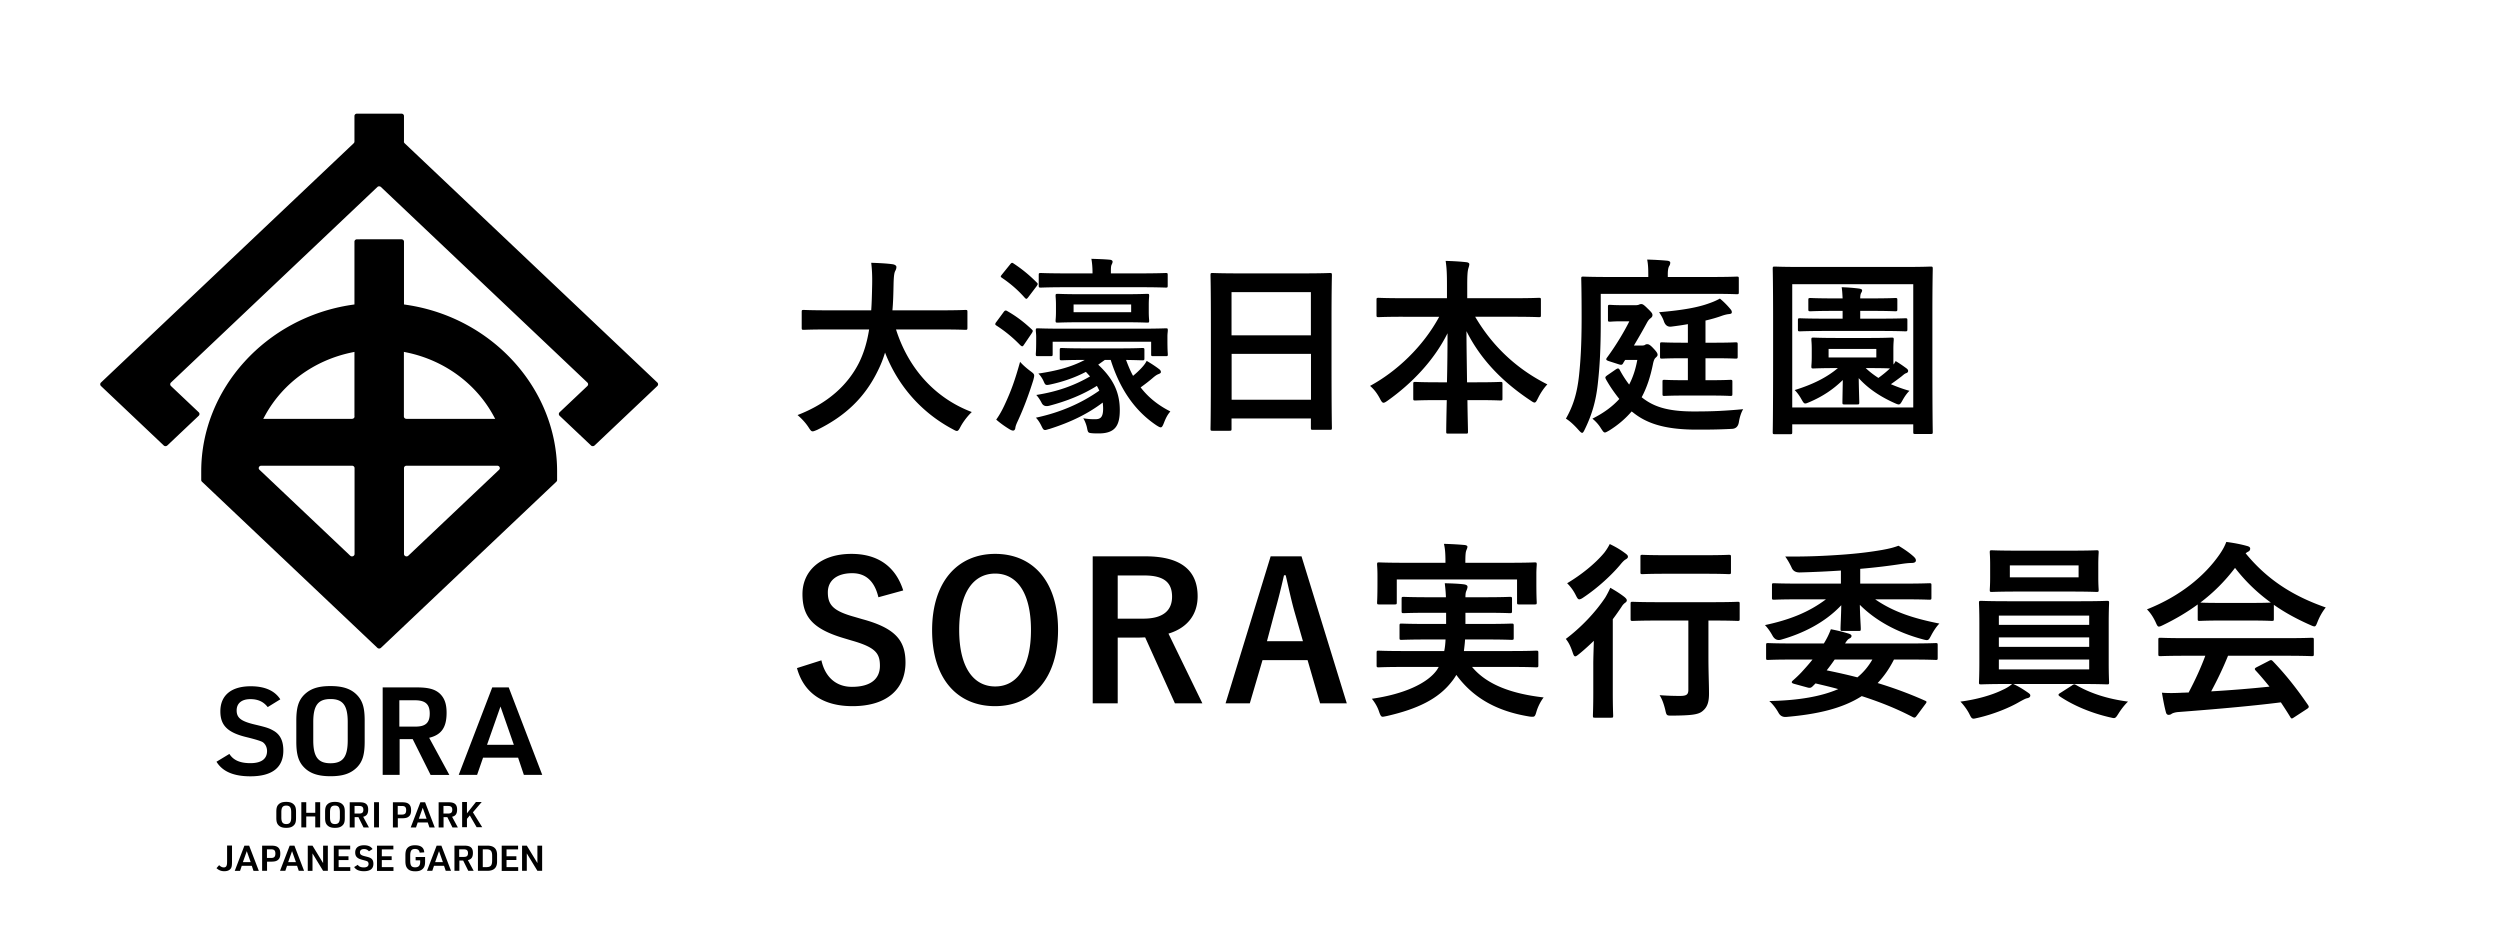
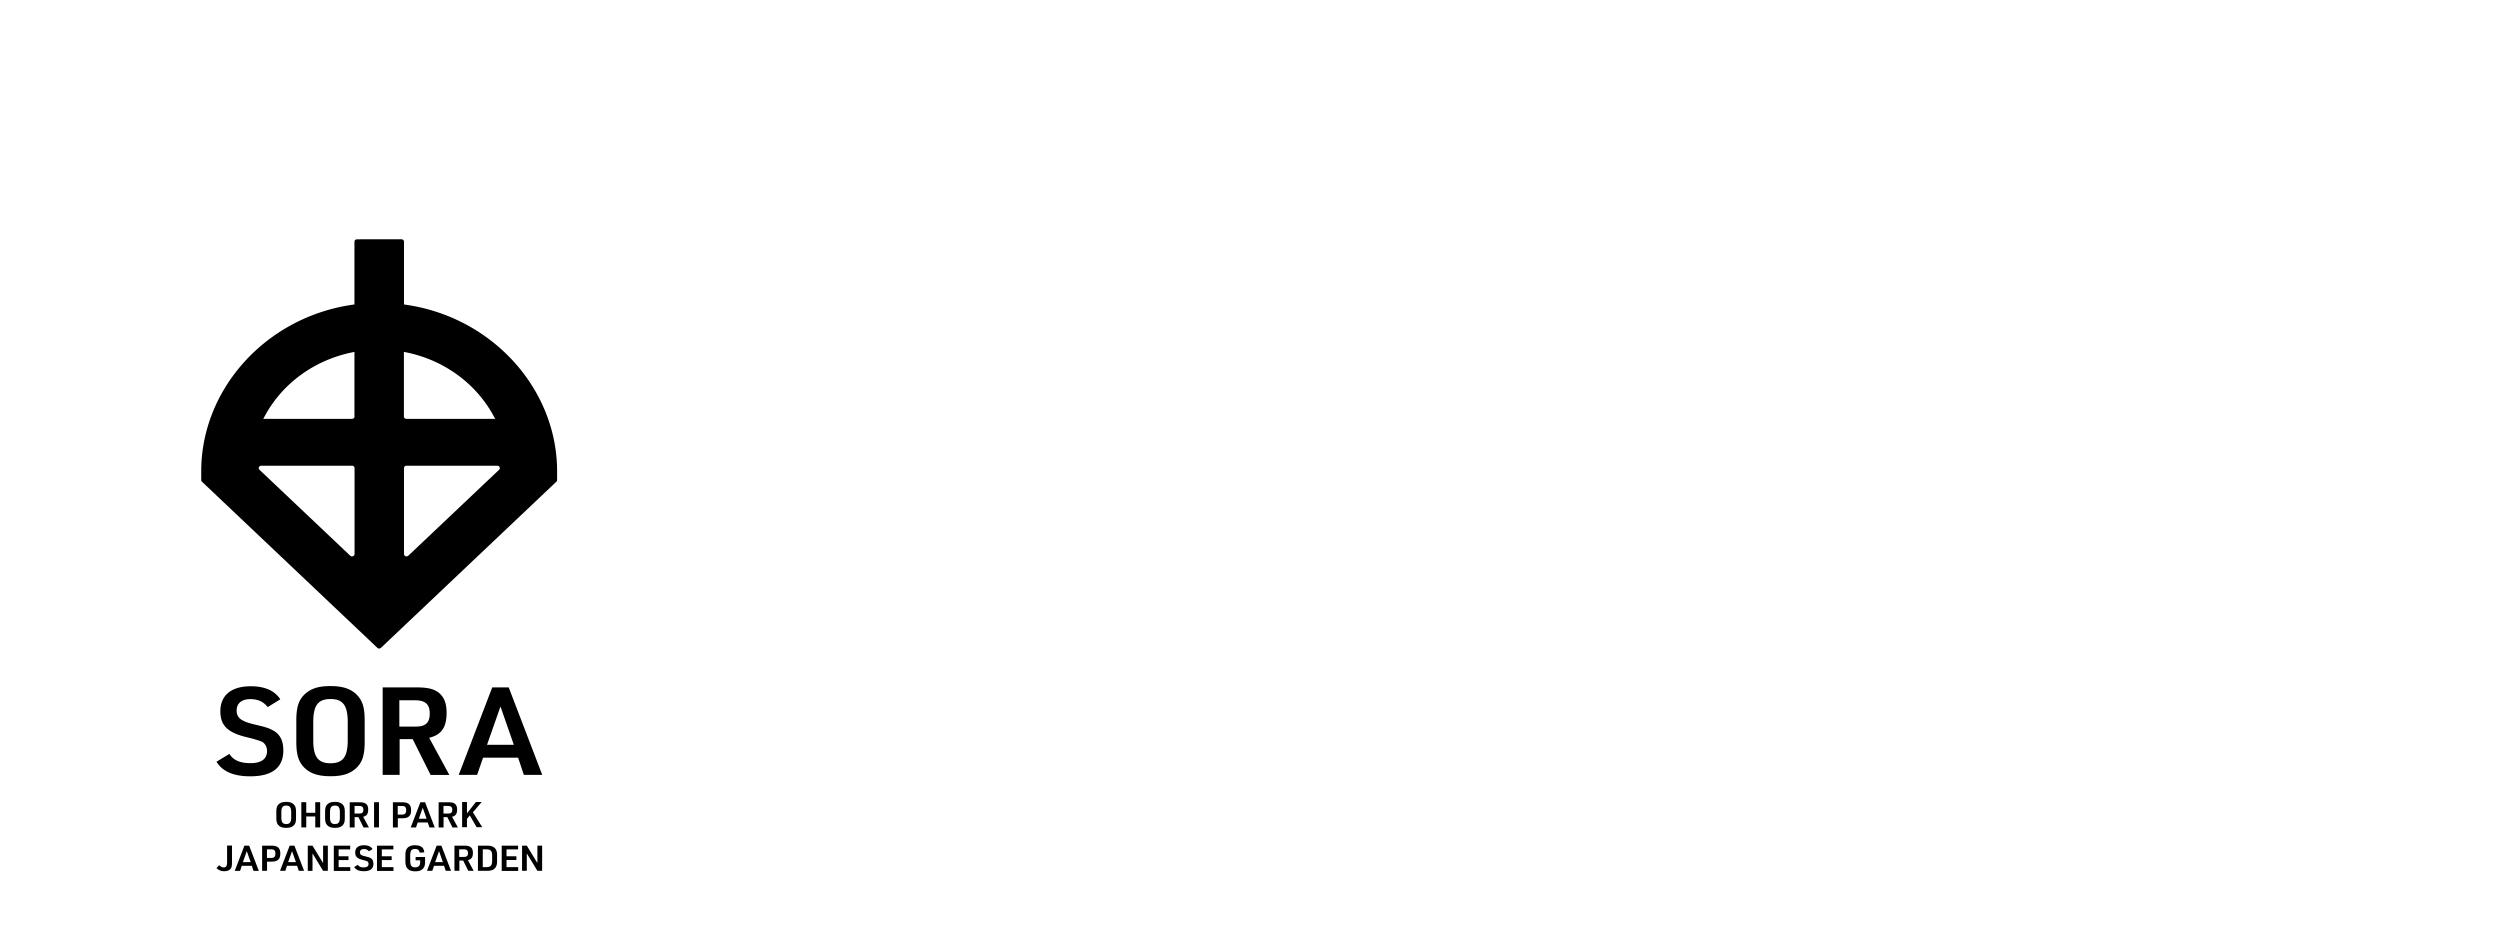
<svg xmlns="http://www.w3.org/2000/svg" data-name="レイヤー 2" viewBox="0 0 264 100">
  <path style="fill:#fff" d="M0 0h264v100H0z" />
  <path d="M39.5 84.71h.52v2.66h-.52v-2.66Zm-10.32 1.02c0-.39.06-.61.23-.78.19-.19.43-.27.81-.27.41 0 .66.1.85.32.14.17.19.37.19.74v.63c0 .4-.06.61-.23.78-.19.19-.43.27-.81.27-.41 0-.66-.1-.85-.32-.14-.17-.19-.38-.19-.74v-.63Zm1.57.04c0-.51-.15-.7-.52-.7s-.52.19-.52.7v.55c0 .51.15.7.52.7s.52-.19.52-.7v-.55Zm1.07-1.06h.52v1.12h.95v-1.12h.52v2.66h-.52v-1.15h-.95v1.15h-.52v-2.66Zm2.51 1.02c0-.39.06-.61.23-.78.19-.19.43-.27.81-.27.41 0 .66.1.85.32.14.17.19.37.19.74v.63c0 .4-.06.61-.23.78-.19.19-.43.27-.81.27-.41 0-.66-.1-.85-.32-.14-.17-.19-.38-.19-.74v-.63Zm1.56.04c0-.51-.15-.7-.52-.7s-.52.19-.52.7v.55c0 .51.15.7.52.7s.52-.19.52-.7v-.55Zm1.56 1.61h-.52v-2.66h1.04c.36 0 .56.06.71.19.14.13.2.31.2.58 0 .45-.16.67-.53.76l.61 1.13h-.57l-.54-1.09h-.4v1.09Zm.49-1.47c.31 0 .43-.12.43-.4s-.13-.4-.45-.4h-.48v.8h.49Zm4.07 1.47h-.52v-2.66h.95c.39 0 .6.06.76.21.15.15.21.34.21.63 0 .32-.07.53-.25.67-.15.13-.36.18-.72.18h-.43v.96Zm.43-1.36c.32 0 .45-.13.45-.46s-.13-.45-.45-.45H42v.91h.44Zm1.67.83-.18.53h-.56l1.02-2.66h.5l1.02 2.66h-.56l-.18-.53h-1.06Zm.53-1.55-.41 1.16h.82l-.41-1.16Zm2.2 2.08h-.52v-2.66h1.04c.36 0 .56.06.71.19.14.13.2.31.2.58 0 .45-.16.67-.53.76l.61 1.13h-.57l-.54-1.09h-.4v1.09Zm.49-1.47c.31 0 .43-.12.43-.4s-.13-.4-.45-.4h-.48v.8h.49Zm1.47-1.22h.51v1.2l.95-1.2h.61l-.93 1.09.98 1.57h-.59l-.72-1.24-.3.36v.88h-.51v-2.66ZM24.5 89.3v1.61c0 .45-.02.61-.1.76-.13.22-.37.33-.71.33-.33 0-.56-.09-.83-.32l.28-.32c.16.16.32.24.49.24s.27-.08.31-.23c.03-.09.04-.19.04-.46v-1.62h.52Zm1.03 2.13-.18.53h-.56l1.02-2.66h.5l1.02 2.66h-.56l-.18-.53h-1.06Zm.53-1.55-.41 1.16h.82l-.41-1.16Zm2.14 2.08h-.52V89.3h.95c.39 0 .6.06.76.21.15.15.21.34.21.63 0 .32-.07.53-.25.67-.15.13-.36.18-.72.18h-.43v.96Zm.43-1.36c.32 0 .45-.13.45-.46s-.13-.45-.45-.45h-.44v.91h.44Zm1.68.83-.18.53h-.56l1.02-2.66h.5l1.02 2.66h-.56l-.18-.53h-1.06Zm.53-1.55-.41 1.16h.82l-.41-1.16Zm1.66-.58h.5l1.12 1.84V89.3h.5v2.66h-.5L33 90.12v1.84h-.5V89.3Zm2.75 0h1.73v.4h-1.22v.72h1.04v.4h-1.04v.75h1.23v.4h-1.74v-2.66Zm2.53 2.02c.12.19.33.28.64.28.33 0 .5-.13.5-.37 0-.12-.05-.22-.13-.27q-.09-.05-.48-.15c-.58-.14-.8-.35-.8-.79 0-.49.33-.76.93-.76.43 0 .73.13.9.4l-.38.24a.638.638 0 0 0-.53-.24c-.26 0-.42.13-.42.34 0 .23.13.33.56.43.37.09.45.12.59.2.19.12.27.31.27.59 0 .52-.34.78-1 .78-.51 0-.85-.15-1.03-.44l.39-.24Zm2.03-2.02h1.73v.4h-1.22v.72h1.04v.4h-1.04v.75h1.23v.4h-1.74v-2.66Zm4.09 1.2h.99v.45c0 .38-.05.57-.2.75-.18.21-.44.31-.83.31-.42 0-.68-.1-.86-.33-.13-.17-.19-.38-.19-.76v-.57c0-.41.06-.63.22-.81.18-.19.43-.28.79-.28.63 0 .95.25.98.75l-.48.03c-.04-.26-.2-.39-.49-.39-.38 0-.51.19-.51.72v.5c0 .54.13.72.52.72.36 0 .53-.18.53-.56v-.18h-.48v-.38Zm1.93.93-.18.53h-.56l1.02-2.66h.5l1.02 2.66h-.56l-.18-.53h-1.06Zm.53-1.55-.41 1.16h.82l-.41-1.16Zm2.15 2.08h-.52V89.3h1.04c.36 0 .56.06.71.19.14.13.2.31.2.58 0 .45-.16.67-.53.76l.61 1.13h-.57l-.54-1.09h-.4v1.09Zm.48-1.47c.31 0 .43-.12.43-.4s-.13-.4-.45-.4h-.48v.8h.49Zm1.48-1.19h.95c.74-.01 1.09.33 1.07 1.03v.6c.02.7-.33 1.04-1.07 1.03h-.95V89.3Zm.86 2.27c.48 0 .63-.16.64-.68v-.52c0-.52-.17-.69-.64-.68h-.35v1.88h.35Zm1.65-2.27h1.73v.4h-1.22v.72h1.04v.4h-1.04v.75h1.23v.4h-1.74v-2.66Zm2.15 0h.5l1.12 1.84V89.3h.5v2.66h-.5l-1.12-1.84v1.84h-.5V89.3Zm-30.91-9.69c.42.67 1.13.98 2.23.98 1.15 0 1.75-.45 1.75-1.28 0-.4-.18-.75-.46-.94q-.3-.18-1.68-.52c-2.01-.48-2.79-1.23-2.79-2.73 0-1.7 1.16-2.65 3.21-2.65 1.49 0 2.53.47 3.12 1.38l-1.33.82c-.44-.57-1.03-.84-1.83-.84-.92 0-1.45.44-1.45 1.19 0 .79.46 1.15 1.95 1.5 1.27.3 1.54.4 2.04.7.64.41.94 1.07.94 2.04 0 1.8-1.19 2.72-3.48 2.72-1.76 0-2.94-.5-3.58-1.54l1.37-.83Zm7.07-3.5c0-1.36.22-2.11.81-2.72.66-.66 1.48-.94 2.8-.94 1.41 0 2.3.34 2.94 1.1.49.6.67 1.29.67 2.56v2.2c0 1.37-.22 2.11-.81 2.72-.66.66-1.49.94-2.8.94-1.41 0-2.3-.34-2.94-1.1-.48-.58-.67-1.31-.67-2.56v-2.2Zm5.43.14c0-1.76-.51-2.43-1.82-2.43s-1.82.67-1.82 2.43v1.92c0 1.76.51 2.43 1.82 2.43s1.82-.67 1.82-2.43v-1.92Zm5.48 5.58h-1.79v-9.24H44c1.26 0 1.94.19 2.46.67.48.47.7 1.07.7 2.01 0 1.55-.55 2.33-1.84 2.64l2.13 3.92h-1.98l-1.89-3.78H42.2v3.78Zm1.68-5.1c1.07 0 1.5-.41 1.5-1.38s-.45-1.4-1.56-1.4h-1.65v2.78h1.71Zm7.13 3.28-.63 1.82h-1.94l3.54-9.24h1.74l3.54 9.24h-1.94l-.61-1.82h-3.69Zm1.84-5.4-1.42 4.04h2.83l-1.41-4.04Zm-9.92-42.42-.27-.04v-6.63c0-.14-.12-.25-.27-.25H37.7c-.15 0-.27.11-.27.25v6.63l-.27.04c-9.07 1.33-15.91 8.88-15.91 17.58v.92c0 .07.03.13.08.18l18.52 17.54c.1.1.27.1.38 0l18.52-17.54a.25.25 0 0 0 .08-.18v-.92c0-8.7-6.84-16.25-15.91-17.58Zm-5.95 26.49-9.58-9.07c-.17-.16-.05-.43.19-.43h9.58c.15 0 .27.11.27.25v9.07c0 .23-.29.34-.46.18Zm.46-14.7c0 .14-.12.25-.27.25H27.8l.24-.44c1.86-3.34 5.14-5.72 9.01-6.55l.38-.08v6.82Zm5.22-6.82.38.08c3.87.83 7.15 3.22 9.01 6.55l.24.44h-9.37c-.15 0-.27-.11-.27-.25v-6.82Zm0 21.34v-9.07c0-.14.12-.25.27-.25h9.58c.24 0 .36.27.19.43l-9.58 9.07c-.17.16-.46.05-.46-.18Z" />
-   <path d="M42.66 14.95v-2.7c0-.14-.12-.25-.27-.25H37.7c-.15 0-.27.11-.27.25v2.7c0 .07-.03.13-.08.18L10.66 40.4c-.1.1-.1.26 0 .36l6.63 6.28c.1.1.27.1.38 0l3.32-3.14c.1-.1.1-.26 0-.36l-2.94-2.78c-.1-.1-.1-.26 0-.36l21.8-20.65c.1-.1.27-.1.38 0l21.8 20.65c.1.1.1.26 0 .36l-2.94 2.78c-.1.1-.1.26 0 .36l3.32 3.14c.1.1.27.1.38 0l6.63-6.28c.1-.1.1-.26 0-.36L42.73 15.13a.25.25 0 0 1-.08-.18Zm44.76 19.84c-1.8 0-2.42.04-2.54.04-.2 0-.22-.02-.22-.24v-1.64c0-.2.02-.22.22-.22.12 0 .74.04 2.54.04H92c.06-.82.08-1.72.1-2.7.02-.96-.02-1.68-.1-2.32.62.02 1.64.06 2.3.16.2.04.36.14.36.28 0 .16-.04.26-.12.42-.1.18-.16.52-.18 1.4-.02.98-.04 1.9-.12 2.76h5.16c1.8 0 2.42-.04 2.54-.04.2 0 .22.02.22.22v1.64c0 .22-.02.24-.22.24-.12 0-.74-.04-2.54-.04h-4.78c1.24 3.92 3.94 7.18 8 8.72-.42.4-.86.96-1.16 1.5-.18.34-.26.5-.42.5-.1 0-.24-.08-.46-.2-3.18-1.7-5.72-4.46-7.12-8.08-.2.68-.46 1.32-.76 1.92-1.38 2.84-3.46 4.8-6.4 6.24-.24.1-.38.16-.48.16-.16 0-.24-.12-.46-.46-.32-.48-.7-.88-1.14-1.26 3.22-1.24 5.3-3.18 6.48-5.5.5-1 .86-2.16 1.08-3.54h-4.36ZM106 32.93c.12-.16.22-.18.4-.06.94.54 1.7 1.12 2.54 1.9.08.08.12.12.12.18s-.04.14-.12.26l-.8 1.18c-.08.12-.12.18-.2.18-.04 0-.1-.04-.2-.12a14.1 14.1 0 0 0-2.5-2.06c-.1-.06-.14-.1-.14-.16s.04-.14.12-.24l.78-1.06Zm.08 9.84c.7-1.5 1.1-2.62 1.64-4.56.24.28.64.64 1.04.94.5.38.52.36.36.98-.48 1.54-1.02 2.98-1.62 4.28-.16.34-.26.58-.28.78-.02.16-.1.28-.24.28-.08 0-.2-.04-.34-.12-.4-.24-.94-.6-1.44-1.04.32-.44.62-.98.88-1.54Zm.58-14.84c.16-.2.22-.22.38-.1.88.58 1.64 1.2 2.42 1.98.08.08.12.12.12.18s-.04.12-.12.24l-.88 1.16c-.16.2-.2.22-.36.06-.74-.84-1.54-1.52-2.4-2.1-.08-.06-.14-.1-.14-.16 0-.04.06-.12.14-.22l.84-1.04Zm4.5 9.46c0 .2-.02.22-.22.22h-1.34c-.2 0-.22-.02-.22-.22 0-.12.04-.28.04-1.46v-.36c0-.34-.04-.54-.04-.68 0-.2.02-.22.22-.22.14 0 .84.04 2.8.04h7.92c1.96 0 2.66-.04 2.8-.04.18 0 .2.02.2.22 0 .12-.04.34-.04.62v.4c0 1.2.04 1.38.04 1.5 0 .18-.02.2-.2.2h-1.34c-.2 0-.22-.02-.22-.2v-1.32h-10.4v1.3Zm4.81 1.12c1.52 1.42 2.28 2.84 2.28 4.8 0 1.62-.48 2.46-2.22 2.46-.22 0-.46 0-.7-.02-.42-.04-.44-.06-.54-.56-.06-.32-.24-.78-.4-1.02.64.1.9.1 1.26.1.54 0 .84-.18.84-1.12 0-.22-.02-.42-.04-.64-1.56 1.18-3.34 2.06-5.6 2.78-.24.06-.38.12-.48.12-.18 0-.24-.12-.38-.4-.18-.38-.38-.68-.6-.9 2.62-.56 4.82-1.54 6.7-2.86-.08-.16-.16-.34-.26-.5-1.5.94-3.2 1.62-5.04 2.1q-.56.14-.78-.28c-.16-.32-.4-.68-.58-.86 2.28-.36 4.06-1.02 5.68-1.96l-.44-.48c-1.18.62-2.42 1.04-3.7 1.32-.54.12-.58.1-.76-.32-.16-.36-.4-.68-.56-.82 2.02-.3 3.54-.72 4.9-1.44h-.04c-1.68 0-2.24.04-2.36.04-.22 0-.24-.02-.24-.22v-.86c0-.2.02-.22.24-.22.12 0 .68.04 2.38.04h3.7c1.68 0 2.26-.04 2.38-.04.22 0 .24.02.24.22v.86c0 .2-.02.22-.24.22-.1 0-.56-.02-1.7-.04.22.58.44 1.14.74 1.68.32-.26.62-.54.9-.84.24-.26.42-.5.54-.74.54.32.96.6 1.3.86.14.1.2.2.2.32 0 .1-.1.16-.26.22s-.32.16-.62.42-.76.62-1.26.98c.74.96 1.72 1.82 3.14 2.54-.3.34-.48.7-.66 1.16-.14.36-.22.52-.36.52-.1 0-.24-.08-.46-.22-2.56-1.72-3.98-4.24-4.82-6.9h-.62l-.7.5Zm-3.28-8.18c-1.96 0-2.64.04-2.76.04-.22 0-.24-.02-.24-.22v-1.1c0-.2.02-.22.24-.22.12 0 .8.04 2.76.04h2.68v-.1c0-.5-.04-1-.12-1.44.6.02 1.36.04 1.98.1.16.02.26.1.26.2 0 .14-.06.22-.12.36-.06.16-.06.38-.06.78v.1h3.02c1.96 0 2.66-.04 2.78-.04.18 0 .2.02.2.22v1.1c0 .2-.02.22-.2.22-.12 0-.82-.04-2.78-.04h-7.64Zm5.9.74c1.78 0 2.42-.04 2.56-.04.18 0 .2.02.2.22 0 .12-.04.34-.04.96v.68c0 .64.04.84.04.96 0 .2-.02.22-.2.22-.14 0-.78-.04-2.56-.04h-4.34c-1.78 0-2.42.04-2.54.04-.22 0-.24-.02-.24-.22 0-.12.04-.32.04-.96v-.68c0-.62-.04-.82-.04-.96 0-.2.02-.22.24-.22.12 0 .76.04 2.54.04h4.34Zm.86 1.08h-6.08v.82h6.08v-.82Zm8.6 13.34c-.2 0-.22-.02-.22-.22 0-.14.04-1.32.04-7.12v-3.86c0-3.88-.04-5.1-.04-5.22 0-.22.02-.24.22-.24.14 0 .82.04 2.76.04h6.86c1.94 0 2.64-.04 2.76-.04.2 0 .22.02.22.24 0 .12-.04 1.34-.04 4.62v4.44c0 5.74.04 6.92.04 7.04 0 .2-.02.22-.22.22h-1.78c-.2 0-.22-.02-.22-.22v-.98h-8.38v1.08c0 .2-.02.22-.22.22h-1.78Zm2-10.08h8.38v-4.56h-8.38v4.56Zm8.39 6.8v-4.84h-8.38v4.84h8.38Zm9.7-8.76c-1.82 0-2.44.04-2.56.04-.2 0-.22-.02-.22-.22v-1.6c0-.2.02-.22.22-.22.12 0 .74.04 2.56.04h4.66v-1.34c0-1.14-.02-1.82-.14-2.6.72.02 1.5.06 2.2.14.18.02.3.1.3.2 0 .18-.08.36-.12.52-.06.26-.1.62-.1 1.68v1.4h4.98c1.82 0 2.46-.04 2.58-.04.2 0 .22.02.22.22v1.6c0 .2-.02.22-.22.22-.12 0-.76-.04-2.58-.04h-4.14c1.8 3.08 4.38 5.52 7.62 7.14-.36.38-.7.88-.98 1.44-.16.32-.24.48-.38.48-.08 0-.22-.08-.42-.22-2.8-1.86-5.2-4.2-6.76-7.32 0 1.66.04 3.62.06 5.4h1.04c1.76 0 2.34-.04 2.46-.04.22 0 .24.02.24.22v1.52c0 .2-.02.22-.24.22-.12 0-.7-.04-2.46-.04h-1c.02 1.7.06 3 .06 3.34 0 .18-.02.2-.22.2h-1.86c-.2 0-.22-.02-.22-.2 0-.34.02-1.64.06-3.34h-.86c-1.76 0-2.34.04-2.46.04-.2 0-.22-.02-.22-.22v-1.52c0-.2.02-.22.22-.22.12 0 .7.04 2.46.04h.88c.04-1.7.06-3.54.06-5.18-1.44 2.9-3.8 5.32-6.3 7.1-.22.16-.36.24-.46.24-.12 0-.22-.12-.38-.44-.3-.56-.62-.98-1.04-1.34 2.8-1.52 5.58-4.12 7.3-7.3h-3.84Zm20.9.5c0 2.82-.1 4.72-.32 6.66-.2 1.78-.62 3.2-1.36 4.72-.12.26-.2.38-.28.38-.1 0-.2-.1-.4-.32-.44-.5-.94-.96-1.32-1.18.78-1.36 1.18-2.7 1.38-4.5.16-1.46.28-3.24.28-6.14s-.04-4.02-.04-4.14c0-.2.02-.22.22-.22.12 0 .78.04 2.66.04h4.2v-.26c0-.6-.02-1.12-.12-1.58.76.02 1.44.06 2.12.12.2.02.32.1.32.2 0 .14-.04.26-.12.38-.08.14-.14.4-.14.84v.3h4.64c1.88 0 2.52-.04 2.64-.04.2 0 .22.02.22.22v1.42c0 .2-.02.22-.22.22-.12 0-.76-.04-2.64-.04h-11.72v2.92Zm3.26 9.5c-.62.72-1.38 1.4-2.38 2.02-.22.12-.34.2-.44.2-.14 0-.22-.14-.42-.44-.24-.4-.58-.76-.9-1.02 1.16-.58 2.1-1.26 2.84-2.08-.46-.58-.94-1.24-1.38-2.02-.14-.26-.14-.3.14-.5l.84-.58c.12-.08.2-.12.26-.12.08 0 .14.06.2.18.3.56.64 1.08.98 1.52.4-.76.68-1.62.86-2.6h-1.28c-.08.12-.16.24-.22.36-.1.16-.18.18-.4.12l-1.12-.36c-.18-.06-.26-.12-.26-.2 0-.04.04-.12.12-.22.98-1.34 1.8-2.74 2.32-3.78h-.88c-.74 0-1.04.04-1.16.04-.2 0-.22-.02-.22-.22v-1.34c0-.2.02-.22.22-.22.12 0 .4.04 1.46.04h1.22c.16 0 .28-.02.38-.06.08-.04.14-.06.24-.06.14 0 .26.06.66.46.44.42.52.54.52.7 0 .14-.06.22-.18.32-.14.1-.26.22-.42.52-.4.74-.86 1.54-1.36 2.38h.8c.16 0 .28-.02.36-.06a.35.35 0 0 1 .24-.08c.12 0 .26 0 .68.46.38.4.42.54.42.66 0 .14-.12.22-.24.34-.12.12-.2.38-.26.7-.26 1.26-.62 2.4-1.18 3.44 1.2.96 2.64 1.5 5.5 1.5 2.04 0 3.26-.06 5.22-.24-.22.36-.38.88-.46 1.4q-.12.66-.74.68c-1.56.08-2.66.08-3.72.08-3.54 0-5.38-.74-6.72-1.82l-.14-.1Zm8.72-7.26c1.6 0 2.14-.04 2.26-.04.2 0 .22.02.22.24v1.26c0 .2-.02.22-.22.22-.12 0-.66-.04-2.26-.04h-.92v2.32h.5c1.52 0 2-.04 2.12-.04.2 0 .22.02.22.22v1.26c0 .2-.02.22-.22.22-.12 0-.6-.04-2.12-.04h-2.72c-1.5 0-2 .04-2.12.04-.18 0-.2-.02-.2-.22v-1.26c0-.2.02-.22.2-.22.12 0 .62.04 2.12.04h.36v-2.32h-.48c-1.6 0-2.12.04-2.24.04-.2 0-.22-.02-.22-.22v-1.26c0-.22.02-.24.22-.24.12 0 .64.04 2.24.04h.48v-1.96c-.54.1-1.12.18-1.74.26q-.58.08-.8-.58c-.1-.3-.28-.62-.5-.94 2.58-.22 4.16-.52 5.34-.96.4-.14.76-.3 1.08-.48.42.34.82.76 1.12 1.12.1.12.14.2.14.32 0 .14-.1.18-.32.2-.2.02-.44.08-.68.16-.6.22-1.18.38-1.78.52v2.34h.92Zm6.4 9.66c-.2 0-.22-.02-.22-.22 0-.14.04-1.5.04-7.76v-3.96c0-4-.04-5.4-.04-5.52 0-.22.02-.24.22-.24.14 0 .78.04 2.64.04h11.18c1.86 0 2.5-.04 2.62-.04.22 0 .24.02.24.24 0 .12-.04 1.52-.04 4.82v4.66c0 6.24.04 7.62.04 7.74 0 .2-.02.22-.24.22h-1.6c-.2 0-.22-.02-.22-.22v-.8h-12.78v.82c0 .2-.02.22-.22.22h-1.62Zm1.84-2.82h12.78V30.01h-12.78v13.02Zm8.12-7.34c1.68 0 2.26-.04 2.38-.04.2 0 .22.02.22.22 0 .12-.04.34-.04 1.02v.78c0 .42 0 .66.02.82.08-.1.14-.22.22-.36.44.26.78.5 1.16.78.1.08.16.16.16.26 0 .12-.08.2-.22.24-.16.06-.26.16-.48.34-.36.28-.72.54-1.12.82.6.26 1.24.5 1.96.7-.26.24-.52.62-.72.98-.18.32-.26.46-.42.46-.1 0-.24-.06-.46-.16-1.34-.6-2.7-1.44-3.76-2.62.02 1.26.06 2.36.06 2.56s-.02.22-.24.22h-1.32c-.2 0-.22-.02-.22-.22s.02-1.2.04-2.36c-1.04 1.02-2.18 1.76-3.54 2.34-.2.08-.32.14-.42.14-.14 0-.22-.12-.38-.4-.22-.4-.46-.74-.74-1.02 1.88-.58 3.38-1.32 4.56-2.32h-.18c-1.68 0-2.26.04-2.4.04-.2 0-.22-.02-.22-.22 0-.14.04-.36.04-1.02v-.78c0-.68-.04-.88-.04-1.02 0-.2.02-.22.22-.22.14 0 .72.04 2.4.04h3.48Zm-4.62-.74c-1.92 0-2.54.04-2.68.04-.2 0-.22-.02-.22-.24v-.92c0-.2.02-.22.22-.22.14 0 .76.04 2.68.04h1.82v-.82h-.92c-1.76 0-2.34.04-2.46.04-.22 0-.24-.02-.24-.22v-.96c0-.2.02-.22.24-.22.12 0 .7.04 2.46.04h.92c-.02-.4-.04-.84-.1-1.18.68.02 1.34.08 1.82.14.26.04.34.1.34.2 0 .12-.08.22-.12.3-.06.14-.08.32-.08.54h1.22c1.78 0 2.36-.04 2.48-.04.2 0 .22.02.22.22v.96c0 .2-.02.22-.22.22-.12 0-.7-.04-2.48-.04h-1.22v.82h2.1c1.9 0 2.54-.04 2.66-.04.2 0 .22.02.22.22v.92c0 .22-.02.24-.22.24-.12 0-.76-.04-2.66-.04h-5.78Zm5.38 1.9h-5.04v.9h5.04v-.9Zm-1.12 2.02c.4.38.84.72 1.34 1.04.5-.36.9-.7 1.22-1-.28-.02-.92-.04-2.2-.04h-.36ZM92.76 63.07c-.4-1.68-1.32-2.54-2.76-2.54-1.64 0-2.58.78-2.58 2.02 0 1.36.6 1.98 2.84 2.6l.82.24c3.54.96 4.54 2.3 4.54 4.58 0 2.72-1.88 4.6-5.6 4.6-3.02 0-5.12-1.32-5.86-4.02l2.58-.82c.4 1.8 1.58 2.8 3.22 2.8 2.04 0 2.96-.88 2.96-2.22s-.48-1.96-3.02-2.68l-.8-.24c-3.3-.98-4.36-2.28-4.36-4.66s1.84-4.24 5.18-4.24c2.72 0 4.64 1.28 5.46 3.86l-2.62.72Zm18.97 3.44c0 5.12-2.68 8.06-6.66 8.06s-6.64-2.9-6.64-8.02 2.7-8.06 6.66-8.06 6.64 2.88 6.64 8.02Zm-10.44.02c0 3.96 1.52 5.96 3.8 5.96s3.78-2 3.78-5.96-1.5-5.96-3.78-5.96-3.8 1.98-3.8 5.96Zm19.68-7.78c3.78 0 5.5 1.52 5.5 4.22 0 1.92-1.08 3.34-3.08 3.94l3.58 7.36h-2.9l-3.14-6.96c-.22 0-.44.02-.7.02h-2.2v6.94h-2.64V58.75h5.58Zm-2.94 6.58h2.7c2.12 0 3.04-.88 3.04-2.32s-.78-2.24-2.92-2.24h-2.82v4.56Zm24.19 8.94h-2.82l-1.32-4.56h-4.76l-1.34 4.56h-2.56l4.76-15.52h3.26l4.78 15.52Zm-5.53-9.7c-.34-1.22-.58-2.36-.92-3.82h-.18c-.34 1.48-.62 2.6-.96 3.8l-.84 3.16h3.8l-.9-3.14Zm11.48 5.86c-1.84 0-2.46.04-2.58.04-.2 0-.22-.02-.22-.22v-1.3c0-.22.02-.24.22-.24.12 0 .74.04 2.58.04h4.34c.08-.38.12-.78.14-1.22h-1.92c-1.92 0-2.6.04-2.72.04-.2 0-.22-.02-.22-.22v-1.26c0-.22.02-.24.22-.24.12 0 .8.04 2.72.04h1.98v-1.18h-1.84c-1.86 0-2.52.04-2.64.04-.2 0-.22-.02-.22-.24v-1.24c0-.22.02-.24.22-.24.12 0 .78.04 2.64.04h1.82c-.02-.62-.08-1.1-.12-1.48.66.02 1.44.04 2.04.12.24.04.36.12.36.26 0 .12-.06.28-.12.42-.06.14-.1.3-.1.68h2.06c1.84 0 2.5-.04 2.62-.04.22 0 .24.02.24.24v1.24c0 .22-.02.24-.24.24-.12 0-.78-.04-2.62-.04h-2.06v1.18h2.16c1.94 0 2.58-.04 2.7-.04.22 0 .24.02.24.24v1.26c0 .2-.02.22-.24.22-.12 0-.76-.04-2.7-.04h-2.2c-.02.44-.08.84-.12 1.22h5.04c1.84 0 2.46-.04 2.58-.04.22 0 .24.02.24.24v1.3c0 .2-.02.22-.24.22-.12 0-.74-.04-2.58-.04h-4.18c1.6 1.92 4.26 2.84 7.56 3.22-.3.38-.6.96-.76 1.5-.12.42-.18.54-.4.54-.1 0-.24 0-.44-.04-3.22-.54-5.78-1.86-7.62-4.38-.14.24-.3.48-.48.7-1.42 1.84-3.62 2.9-6.84 3.64-.2.04-.38.08-.46.08-.16 0-.24-.14-.38-.54-.18-.56-.5-1.04-.76-1.36 3.36-.48 5.88-1.62 6.88-3.06l.18-.3h-3.76Zm11.25-11c1.86 0 2.52-.04 2.64-.04.2 0 .22.02.22.22 0 .1-.04.46-.04 1v.84c0 1.74.04 2.06.04 2.16 0 .2-.02.22-.22.22h-1.64c-.2 0-.22-.02-.22-.22v-2.42h-12.7v2.42c0 .2-.02.22-.24.22h-1.62c-.2 0-.22-.02-.22-.22 0-.1.04-.42.04-2.16v-.68c0-.7-.04-1.06-.04-1.16 0-.2.02-.22.22-.22.14 0 .8.04 2.64.04h4.36v-.1c0-.86-.04-1.4-.16-1.9.74.02 1.48.06 2.16.12.22.02.32.1.32.18 0 .14-.06.24-.12.4-.06.16-.1.42-.1 1.2v.1h4.68Zm8.83 10.74c0-.7.04-1.7.06-2.5-.5.48-1 .94-1.54 1.38-.2.16-.32.26-.42.26-.12 0-.18-.12-.28-.42-.2-.58-.38-1-.72-1.42 1.6-1.2 3.12-2.8 4.16-4.36.18-.3.38-.68.54-1.04.56.32 1.04.62 1.5.98.18.16.24.24.24.36 0 .08-.06.16-.14.22-.12.08-.28.22-.42.46-.3.44-.6.88-.92 1.3v7.72c0 1.6.04 2.36.04 2.46 0 .2-.02.22-.22.22h-1.7c-.2 0-.22-.02-.22-.22 0-.12.04-.86.04-2.46v-2.94Zm3.38-11.74c.18.14.28.22.28.36s-.12.22-.3.32c-.14.1-.3.26-.54.56-.86 1.02-2.3 2.38-3.86 3.42-.2.14-.34.2-.44.2-.14 0-.22-.14-.38-.46a4.7 4.7 0 0 0-.9-1.24c1.44-.86 2.92-2.02 3.92-3.22.26-.34.44-.64.58-.92.66.32 1.1.58 1.64.98Zm3.48 7.1c-1.9 0-2.56.04-2.7.04-.2 0-.22-.02-.22-.22v-1.58c0-.2.02-.22.22-.22.14 0 .8.04 2.7.04h5.72c1.9 0 2.56-.04 2.66-.04.2 0 .22.02.22.22v1.58c0 .2-.02.22-.22.22-.1 0-.76-.04-2.66-.04h-.42v3.78c0 1.78.06 2.9.06 3.78.02.98-.14 1.56-.68 2-.44.38-1.2.46-3.16.48-.64 0-.64.02-.78-.62-.14-.56-.32-1.12-.6-1.54.82.06 1.42.08 2.16.08.68 0 .88-.14.88-.64v-7.32h-3.18Zm.8-4.94c-1.76 0-2.36.04-2.46.04-.2 0-.22-.02-.22-.22v-1.6c0-.2.02-.22.22-.22.1 0 .7.04 2.46.04h4.16c1.78 0 2.36-.04 2.48-.04.22 0 .24.02.24.22v1.6c0 .2-.02.22-.24.22-.12 0-.7-.04-2.48-.04h-4.16Zm14.03 2.7c-1.84 0-2.48.04-2.6.04-.2 0-.22-.02-.22-.22v-1.32c0-.18.02-.2.22-.2.12 0 .76.04 2.6.04h4.46v-1.38c-1.54.1-2.84.16-4.32.2q-.66.02-.88-.5c-.2-.44-.46-.88-.68-1.18 2.34.02 4.12-.06 6.08-.2 1.62-.12 2.92-.28 4.18-.5.76-.14 1.16-.24 1.7-.44.64.38 1.18.76 1.62 1.16.14.14.22.24.22.4s-.16.26-.44.26c-.2 0-.52.02-1.06.1-1.3.2-2.74.38-4.38.52v1.56h4.68c1.84 0 2.48-.04 2.6-.04.22 0 .24.02.24.2v1.32c0 .2-.02.22-.24.22-.12 0-.76-.04-2.6-.04h-3.1c1.92 1.32 3.98 2 6.78 2.56-.3.3-.62.78-.86 1.24-.3.56-.3.58-.9.42-2.76-.74-5-2-6.64-3.64.02 1.2.1 2.2.1 2.52 0 .22-.02.24-.22.24h-1.7c-.2 0-.22-.02-.22-.24 0-.32.06-1.3.08-2.48-1.74 1.86-4.1 3-6.36 3.64q-.58.16-.9-.42c-.24-.44-.54-.86-.8-1.12 2.64-.56 4.66-1.38 6.44-2.72h-2.88Zm12.46 12.3c-.14.2-.22.24-.44.12-1.68-.88-3.44-1.58-5.36-2.2-2.06 1.32-4.72 1.92-7.98 2.2q-.56.04-.82-.46c-.26-.46-.6-.9-.96-1.22 3.16-.06 5.52-.5 7.28-1.26-.78-.22-1.56-.4-2.4-.6l-.3.3c-.16.16-.28.2-.52.14l-1.46-.4c-.28-.08-.28-.2-.12-.34.32-.28.64-.58.92-.88.42-.46.8-.88 1.16-1.34h-2.26c-1.74 0-2.32.04-2.44.04-.18 0-.2-.02-.2-.22v-1.32c0-.22.02-.24.2-.24.12 0 .7.04 2.44.04h3.46c.28-.44.54-.96.74-1.5.66.12 1.36.3 1.88.46.18.06.3.14.3.24 0 .16-.1.22-.26.3-.14.08-.26.24-.42.5h7.12c1.74 0 2.34-.04 2.46-.04.18 0 .2.02.2.24v1.32c0 .2-.02.22-.2.22-.12 0-.72-.04-2.46-.04H200c-.48.96-1.06 1.78-1.72 2.48 1.64.5 3.3 1.1 5 1.86.1.04.16.08.16.14 0 .04-.04.12-.12.22l-.92 1.24Zm-8.66-5.94c-.26.38-.54.76-.84 1.14 1.08.22 2.16.46 3.24.74.66-.54 1.18-1.18 1.58-1.88h-3.98Zm18.86 2.58c.66.3 1.16.64 1.54.9.2.14.26.2.26.32 0 .14-.12.24-.32.28-.2.04-.4.16-.78.36-1.04.62-2.72 1.32-4.46 1.72-.2.04-.32.08-.42.08-.22 0-.28-.14-.48-.54-.24-.46-.62-.96-.92-1.26 1.72-.22 3.38-.7 4.46-1.24.28-.12.72-.36 1-.62H212c-1.96 0-2.66.04-2.78.04-.22 0-.24-.02-.24-.22 0-.12.04-.72.04-2.1v-4.16c0-1.4-.04-2-.04-2.12 0-.2.02-.22.24-.22.12 0 .82.04 2.78.04h7.72c1.96 0 2.66-.04 2.78-.04.2 0 .22.02.22.22 0 .12-.04.72-.04 2.12v4.16c0 1.38.04 2 .04 2.1 0 .2-.02.22-.22.22-.12 0-.82-.04-2.78-.04h-7.12Zm6.12-14.08c1.9 0 2.56-.04 2.68-.04.2 0 .22.02.22.22 0 .12-.04.46-.04 1.34v1.3c0 .86.04 1.2.04 1.32 0 .2-.02.22-.22.22-.12 0-.78-.04-2.68-.04h-5.7c-1.9 0-2.54.04-2.68.04-.2 0-.22-.02-.22-.22 0-.14.04-.46.04-1.32v-1.3c0-.88-.04-1.22-.04-1.34 0-.2.02-.22.22-.22.14 0 .78.04 2.68.04h5.7Zm-7.64 7.84h9.54v-.98h-9.54v.98Zm9.54 2.32v-1h-9.54v1h9.54Zm0 1.34h-9.54v1.04h9.54v-1.04Zm-1.12-9.94h-7.26v1.26h7.26v-1.26Zm-.7 12.68c.1-.08.18-.12.26-.12.04 0 .08.02.16.06 1.5.88 3.34 1.48 5.5 1.76-.34.32-.7.78-.98 1.22-.24.38-.32.52-.52.52-.1 0-.22-.04-.42-.08-2-.46-3.88-1.26-5.3-2.22-.08-.06-.12-.1-.12-.16s.06-.12.2-.2l1.22-.78Zm13.28-8.56c-1.12.82-2.34 1.54-3.62 2.16-.24.12-.38.18-.48.18-.14 0-.2-.14-.36-.5-.24-.5-.52-.94-.9-1.32 3.48-1.38 6.08-3.5 7.68-5.82.34-.5.52-.84.7-1.3.78.1 1.52.24 2.16.42.24.06.36.14.36.28 0 .12-.04.24-.2.32-.12.06-.2.12-.28.18 2.26 2.76 4.96 4.5 8.46 5.72-.38.48-.64.96-.86 1.5-.14.36-.2.5-.34.5-.1 0-.24-.06-.46-.16-1.36-.6-2.66-1.3-3.82-2.12v1.48c0 .2-.02.22-.22.22-.12 0-.66-.04-2.26-.04h-3.08c-1.6 0-2.14.04-2.26.04-.2 0-.22-.02-.22-.22v-1.52Zm-1.28 5.42c-1.88 0-2.52.04-2.64.04-.22 0-.24-.02-.24-.22v-1.5c0-.2.02-.22.24-.22.12 0 .76.04 2.64.04h10.66c1.88 0 2.52-.04 2.64-.04.22 0 .24.02.24.22v1.5c0 .2-.02.22-.24.22-.12 0-.76-.04-2.64-.04h-6.18c-.5 1.24-1.1 2.5-1.78 3.76 2.08-.12 4.26-.3 6.16-.5-.46-.56-.92-1.12-1.46-1.7-.14-.16-.12-.24.12-.36l1.28-.66c.22-.12.28-.1.42.04 1.36 1.42 2.5 2.86 3.72 4.64.1.16.1.24-.1.38l-1.38.9c-.12.08-.18.12-.24.12s-.1-.04-.16-.14c-.34-.56-.68-1.08-1-1.56-3.32.42-7.4.76-10.8 1.02-.32.02-.58.1-.72.18-.1.08-.2.12-.34.12s-.24-.1-.28-.28c-.18-.66-.3-1.36-.42-2.06.74.06 1.4.04 2.18 0 .2 0 .42-.02.64-.02.72-1.36 1.3-2.64 1.76-3.88h-2.08Zm6.84-5.58c1.34 0 1.94-.02 2.16-.04-1.44-1.04-2.7-2.26-3.78-3.66-1.06 1.4-2.28 2.62-3.66 3.66.18.02.74.04 2.2.04h3.08Z" />
</svg>